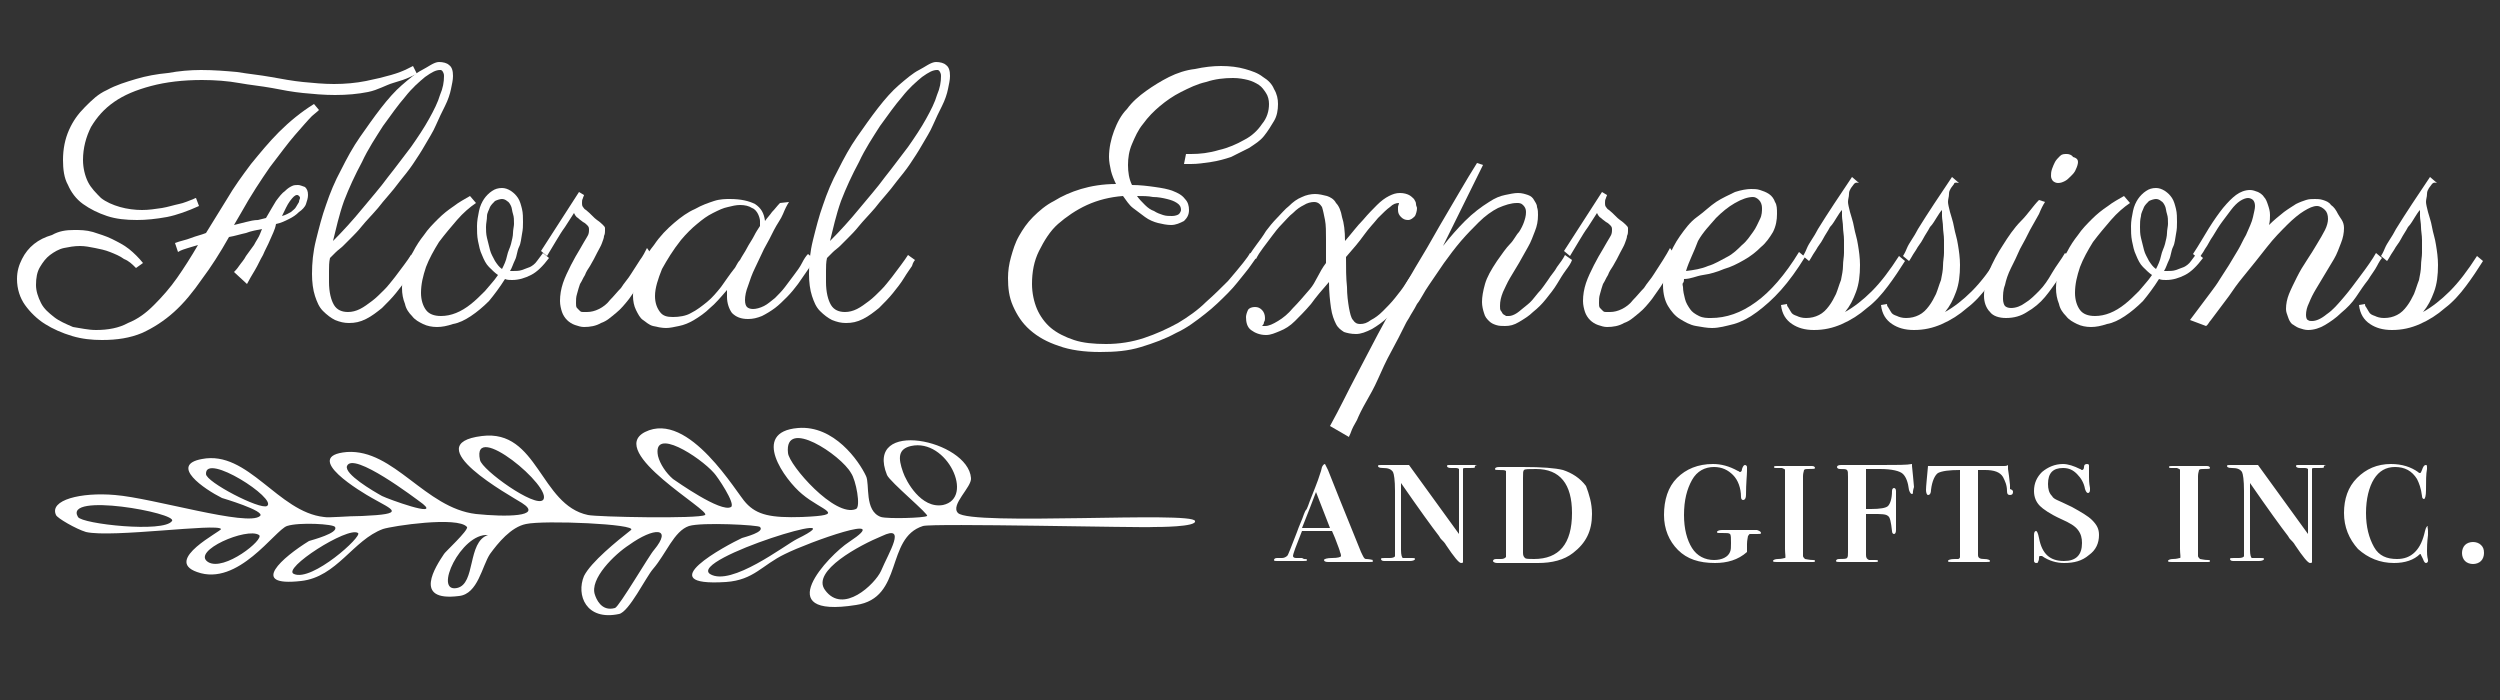
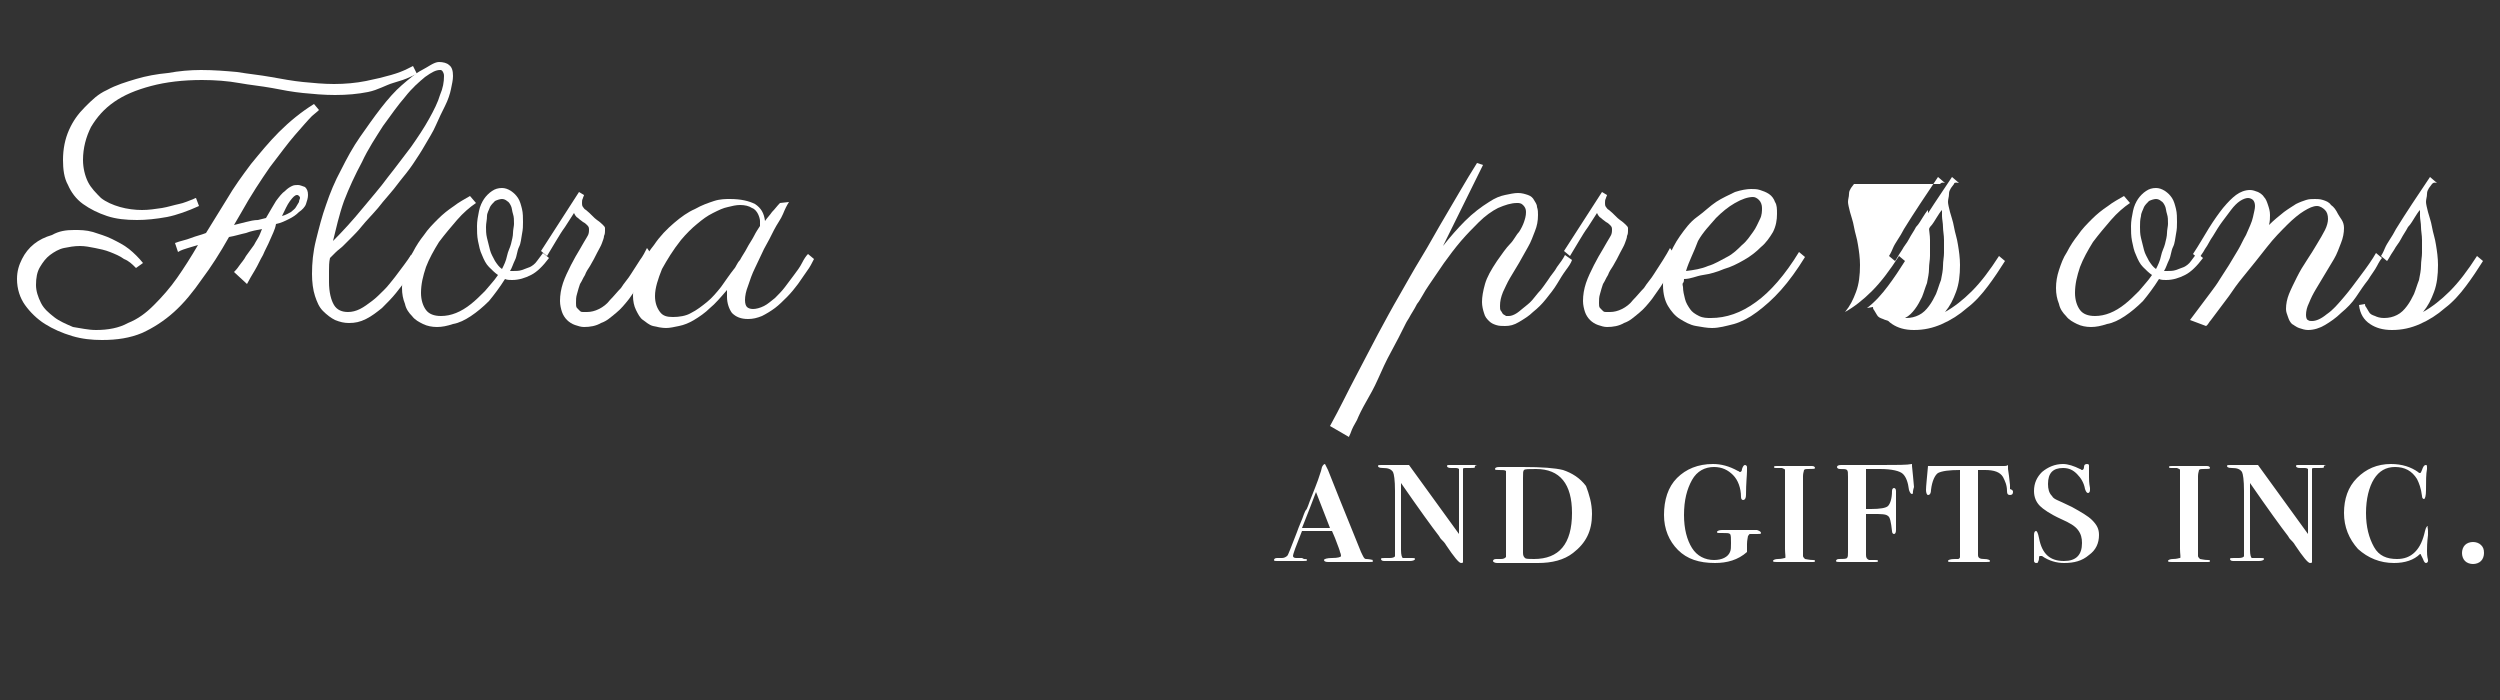
<svg xmlns="http://www.w3.org/2000/svg" id="Layer_1" viewBox="0 0 250 70">
  <rect x="0" y="0" width="250" height="70" fill="#333333" stroke="none" />
  <style>.st0,.st1{fill:#fff}.st1{fill-rule:evenodd;clip-rule:evenodd}</style>
  <switch>
    <g>
      <path class="st0" d="M137.3 56.1c0 .1-.1.1-.4.1h-4.1c-.3 0-.4-.1-.4-.2s.3-.2.8-.2c.6 0 .9-.1.9-.2 0 0 0-.2-.1-.4 0-.1-.2-.6-.5-1.4l-.3-.7h-3c-.6 1.5-.9 2.3-.9 2.5 0 .1.1.2.3.2h.6l.2.1c.2 0 .3 0 .3.1s-.1.1-.4.1H127.7c-.2 0-.3 0-.3-.1s.1-.2.3-.2h.5c.2 0 .4-.1.5-.2.1 0 .4-.9 1-2.4.2-.6.5-1.2.7-1.8.1-.2.1-.3.2-.4s.1-.2.2-.4c.2-.6.6-1.5 1-2.6l.3-.9.1-.4c.1-.2.2-.3.3-.3l.3.6c.4 1 1.5 3.8 3.3 8.2.2.4.3.7.5.7 0 0 .3 0 .7.1-.2 0 0 0 0 .1zm-4.3-3.3l-1.4-3.6c-.3.8-.8 2.1-1.4 3.6h2.8zM147.5 46.7c0 .1-.2.1-.5.1h-.5c-.1 0-.2 0-.2.1v9.3c0 .1-.1.1-.2.1-.2 0-.7-.6-1.5-1.8-.1-.2-.3-.4-.5-.6 0 0-.1-.1-.2-.3-.7-.9-2-2.7-3.8-5.3V55c0 .5.1.8.2.8h.9c.2 0 .3 0 .3.1s-.2.2-.5.2H138.4c-.2 0-.3-.1-.3-.2s.1-.1.4-.1h.5c.3 0 .5-.1.5-.2v-6.5c0-1.1-.1-1.7-.2-1.9-.2-.3-.5-.4-1-.4-.4 0-.5-.1-.5-.2s.1-.1.3-.1h2.8l5 6.9v-5.9-.6s-.1-.1-.3-.1h-.5c-.3 0-.4-.1-.4-.2s.1-.1.2-.1h2.8c-.3.1-.2.1-.2.2zM159.2 51.4c0 1.7-.6 2.9-1.9 3.9-.9.7-2.1 1-3.5 1h-2.7H149.7c-.2 0-.4-.1-.4-.2s.1-.2.3-.2h.5c.3 0 .4-.1.5-.2v-7.5-1.1c-.1-.1-.3-.1-.7-.1-.3 0-.4 0-.4-.1s.1-.2.4-.2h2.4c1.9 0 3.2.1 4 .3.9.3 1.7.8 2.3 1.6.3.8.6 1.7.6 2.8zm-2-.1c0-2.9-1.2-4.4-3.6-4.4-.7 0-1.1 0-1.2.1-.1.1-.1.3-.1.8v7.5c0 .3.1.4.2.5.1.1.4.1.9.1 2.5 0 3.8-1.5 3.8-4.6zM176.1 53.3c0 .1-.1.1-.4.1h-.7c-.1 0-.1.1-.2.2 0 .1-.1.4-.1.8v.8c-.9.8-2 1.1-3.2 1.1-1.6 0-2.8-.4-3.7-1.3-.9-.9-1.4-2.1-1.4-3.5 0-1.5.4-2.8 1.3-3.7.9-.9 2.1-1.4 3.6-1.4.8 0 1.6.2 2.5.7.1 0 .1.1.2.1s.2-.1.2-.3c.1-.3.2-.4.3-.4s.2.1.2.2v.4c0 .4-.1 1.2-.1 2.4 0 .3-.1.5-.3.5-.1 0-.2-.1-.2-.3 0-.9-.3-1.7-.8-2.2-.5-.5-1.1-.8-1.9-.8-.9 0-1.7.4-2.2 1.3s-.8 2-.8 3.5c0 1.4.3 2.5.8 3.3.5.8 1.3 1.2 2.2 1.2.8 0 1.4-.3 1.6-.8.1-.2.1-.5.1-.9 0-.5 0-.8-.1-.9-.1-.1-.3-.1-.8-.1H171.9c-.1 0-.2 0-.2-.1s.2-.2.5-.2h3.5c.3.1.4.2.4.3zM181.5 56.1c0 .1-.1.1-.2.1h-3.6c-.2 0-.4 0-.4-.1s.2-.2.5-.2c.4 0 .6-.1.7-.1s0-.4 0-.9V48v-1c0-.1-.1-.1-.3-.2H177.6c-.1 0-.2 0-.2-.1s.1-.1.3-.1h3.5c.2 0 .3.1.3.2s-.2.1-.7.1c-.2 0-.3 0-.4.1 0 .1-.1.3-.1.6v8c0 .1.1.2.2.3.1 0 .4.1.8.1.1 0 .2 0 .2.1zM191.3 49.1c0 .2 0 .3-.1.3s-.2-.1-.3-.4c-.1-.8-.3-1.3-.6-1.6-.3-.3-1.1-.5-2.3-.5h-1.4v4h.5c.9 0 1.5-.1 1.7-.3.2-.2.4-.7.4-1.5 0-.2.1-.3.2-.3s.2.1.2.3V53c0 .3-.1.4-.2.4s-.2-.1-.2-.3c-.1-.9-.2-1.4-.4-1.5-.2-.2-.7-.2-1.5-.2h-.7v4.1c0 .3.1.4.3.5h.6c.2 0 .3 0 .3.1s-.1.1-.3.1H184c-.2 0-.4 0-.4-.1s.1-.2.3-.2c.4 0 .7 0 .8-.1.1-.1.1-.3.1-.6v-7.5c0-.4 0-.6-.1-.7-.1-.1-.3-.1-.7-.1-.2 0-.3-.1-.3-.2s.1-.2.4-.2h4.1c1.5 0 2.5 0 3-.1v.2l.1 1 .1 1.1c-.1.3-.1.5-.1.4zM201.3 49.2c0 .2-.1.3-.3.3-.2 0-.3-.1-.3-.4 0-.6-.2-1-.4-1.4-.3-.5-.9-.7-1.8-.7h-.7v8.5c0 .3.2.4.6.4.4 0 .6.1.6.2s-.1.1-.4.1H197.3h-2.1c-.3 0-.4 0-.4-.1s.2-.2.7-.2h.3c.1 0 .2-.1.2-.2V47c-1.1 0-1.8.1-2.2.3-.3.2-.6.8-.7 1.7 0 .3-.1.5-.3.5-.1 0-.2-.2-.2-.5 0-.4.1-1.2.2-2.4H200.4c.1 0 .3 0 .4-.1v.4l.1.7.1.9v.4c.3.1.3.2.3.3zM209.9 53.5c0 .8-.3 1.5-1 2-.7.6-1.5.8-2.5.8-.7 0-1.5-.2-2.2-.7h-.2c-.1 0-.1.1-.1.2s0 .2-.1.4c0 .1-.1.1-.2.1s-.2-.1-.2-.2v-.6-1-.5-.5c0-.3.1-.4.2-.4s.2.2.3.7c.3 1.6 1.1 2.3 2.5 2.3 1.2 0 1.8-.6 1.8-1.8 0-.5-.1-.9-.4-1.3s-.8-.7-1.7-1.1c-1.1-.5-1.8-1-2.1-1.3-.4-.4-.6-.9-.6-1.5 0-.8.3-1.4.8-1.9.6-.5 1.3-.8 2.1-.8.5 0 1.1.2 1.7.5.1 0 .1.1.2.1s.2-.1.2-.3.1-.3.3-.3.2.1.2.2v1.1c0 .2 0 .6.1 1.1v.2c0 .2-.1.3-.2.3s-.2-.1-.3-.4c-.1-.6-.4-1.1-.8-1.5-.4-.4-.8-.6-1.4-.6-1 0-1.5.5-1.5 1.6 0 .5.1.9.4 1.2.1.2.3.3.5.4.2.1.7.3 1.5.7.9.5 1.6.9 2 1.3.5.5.7.9.7 1.5zM221 56.1c0 .1-.1.1-.2.1h-3.6c-.2 0-.4 0-.4-.1s.2-.2.5-.2c.4 0 .6-.1.7-.1s0-.4 0-.9V48v-1c0-.1-.1-.1-.3-.2H217.1c-.1 0-.2 0-.2-.1s.1-.1.3-.1h3.5c.2 0 .3.1.3.2s-.2.1-.7.1c-.2 0-.3 0-.4.1 0 .1-.1.3-.1.6v8c0 .1.1.2.2.3.1 0 .4.1.8.1.1 0 .2 0 .2.1zM232.4 46.7c0 .1-.2.1-.5.1h-.5c-.1 0-.2 0-.2.1v9.3c0 .1-.1.1-.2.1-.2 0-.7-.6-1.5-1.8-.1-.2-.3-.4-.5-.6 0 0-.1-.1-.2-.3-.7-.9-2-2.7-3.8-5.3V55c0 .5.1.8.2.8h.9c.2 0 .3 0 .3.1s-.2.2-.5.2H223.3c-.2 0-.3-.1-.3-.2s.1-.1.4-.1h.5c.3 0 .5-.1.5-.2v-6.5c0-1.1-.1-1.7-.2-1.9-.2-.3-.5-.4-1-.4-.4 0-.5-.1-.5-.2s.1-.1.3-.1h2.8l5 6.9v-5.9-.6s-.1-.1-.3-.1h-.5c-.3 0-.4-.1-.4-.2s.1-.1.2-.1h2.8c-.3.1-.2.1-.2.2zM242.8 53.1v.4c-.1.8-.1 1.3-.1 1.6 0 .2 0 .5.1.9v.1c0 .1-.1.2-.2.2s-.2-.1-.3-.4l-.2-.4s0-.1-.1-.1c-.6.6-1.5.9-2.6.9-1.4 0-2.6-.5-3.6-1.4-.9-1-1.4-2.2-1.4-3.6s.4-2.6 1.3-3.5c.9-.9 2-1.4 3.4-1.4 1.1 0 2 .3 2.7.8.1.1.1.1.2.1s.1-.1.2-.3c.1-.3.2-.5.4-.5.1 0 .1.1.1.2v.2c-.1.5-.1 1.2-.1 2.1 0 .6-.1.9-.2.9s-.2-.1-.2-.3c-.1-.8-.3-1.3-.5-1.7-.5-.8-1.2-1.2-2.2-1.2-.9 0-1.6.4-2.1 1.2-.5.8-.8 2-.8 3.4s.3 2.5.8 3.4 1.3 1.2 2.3 1.2c.7 0 1.3-.2 1.8-.7.5-.5.8-1.2 1-2.1.1-.4.2-.5.3-.5-.1.1 0 .2 0 .5zM248.4 55.3c0 .3-.1.6-.3.8s-.5.3-.8.3c-.3 0-.6-.1-.8-.3s-.3-.5-.3-.8c0-.3.1-.6.3-.8s.5-.3.8-.3c.3 0 .6.1.8.3s.3.4.3.8z" />
      <g>
        <path class="st0" d="M31.9 11s-.2.2-.7.6c-.4.4-1 1.1-1.7 1.9S28 15.4 27 16.7c-.9 1.3-1.9 2.8-2.9 4.6l-.7 1.2 1.2-.3c.4-.1.8-.2 1.2-.2l.8-.2c.4-.7.7-1.2 1-1.7.3-.4.6-.8.9-1 .3-.3.5-.4.7-.5.2-.1.4-.1.6-.1.2 0 .4.1.7.2.2.2.3.4.3.8 0 .3-.1.6-.2.9s-.4.6-.7.8c-.3.3-.6.5-1 .7-.4.2-.8.4-1.3.5-.1.6-.4 1.1-.6 1.6-.2.5-.5 1-.7 1.5-.3.5-.5 1-.8 1.5-.3.5-.6 1-.8 1.4l-1.3-1.2c.1-.1.3-.3.5-.6s.5-.6.7-1c.3-.4.5-.7.8-1.1.2-.4.5-.8.6-1.1l.2-.5c-.5.1-1.1.2-1.6.4-.5.1-1.1.3-1.7.4-.9 1.6-1.8 3-2.7 4.2-.9 1.3-1.8 2.4-2.8 3.3-1 .9-2.1 1.6-3.2 2.1-1.2.5-2.5.7-4 .7-1 0-2-.1-3-.4-1-.3-1.9-.7-2.7-1.2-.8-.5-1.5-1.2-2-1.9s-.8-1.6-.8-2.6c0-.8.2-1.4.5-2 .3-.6.7-1.1 1.2-1.5.5-.4 1.1-.7 1.8-.9.7-.4 1.4-.5 2.2-.5.6 0 1.2 0 1.9.2.6.2 1.3.4 1.9.7.6.3 1.2.6 1.7 1s1 .9 1.4 1.4l-.7.5c-.4-.4-.7-.7-1.2-.9-.4-.3-.9-.5-1.4-.7s-1-.3-1.5-.4c-.5-.1-1-.2-1.5-.2-.6 0-1.1.1-1.6.2s-1 .4-1.4.7c-.4.3-.7.7-1 1.2-.3.5-.4 1.1-.4 1.8 0 .6.2 1.2.5 1.8.3.6.8 1 1.3 1.4.5.4 1.2.7 1.9 1 .7.1 1.5.3 2.3.3 1.2 0 2.3-.2 3.2-.7 1-.4 1.8-1 2.6-1.8s1.6-1.7 2.3-2.7c.7-1 1.4-2.1 2.1-3.3-.3.1-.7.2-1 .3-.3.1-.7.2-1 .4l-.3-.9c.5-.2 1.1-.3 1.6-.5s1-.3 1.5-.5c.7-1.1 1.4-2.3 2.1-3.4.7-1.2 1.5-2.3 2.4-3.5.9-1.1 1.8-2.2 2.8-3.2 1-1 2.2-2 3.5-2.8l.5.6zm-12 9.6c-1.1.5-2.2.9-3.2 1.1-1.1.2-2.1.3-3 .3-1.1 0-2.1-.1-3-.4-.9-.3-1.7-.7-2.4-1.2s-1.2-1.2-1.5-1.9c-.4-.7-.5-1.6-.5-2.5 0-1.1.2-2.1.6-3 .4-.9.9-1.6 1.6-2.3S9.8 9.4 10.7 9c.9-.5 1.9-.8 2.9-1.1 1-.3 2.1-.5 3.2-.6 1.1-.2 2.2-.3 3.3-.3 1.3 0 2.5.1 3.6.2 1.2.2 2.3.3 3.4.5s2.2.4 3.2.5 2.1.2 3.1.2c1.1 0 2.2-.1 3.2-.3 1-.2 1.8-.4 2.5-.6.7-.2 1.2-.4 1.6-.6l.6-.3.4.8s-.3.1-.7.3-1 .4-1.7.6-1.5.7-2.5.9c-1 .2-2.1.3-3.3.3-1.1 0-2.2-.1-3.2-.2s-2.1-.3-3.1-.5c-1.1-.2-2.2-.3-3.3-.5S21.5 8 20.2 8c-1.9 0-3.6.2-5.1.6-1.5.4-2.7.9-3.7 1.6-1 .7-1.7 1.5-2.3 2.5-.5 1-.8 2.1-.8 3.3 0 .8.2 1.6.5 2.2.3.6.8 1.1 1.3 1.6.5.4 1.2.7 1.9.9.7.2 1.5.3 2.2.3.7 0 1.3-.1 2-.2.6-.1 1.2-.3 1.7-.4.5-.1.9-.3 1.2-.4.3-.1.4-.2.5-.2l.3.8zm9.8-1.1c-.2 0-.4.2-.7.6-.3.4-.5.9-.8 1.5.4-.1.7-.3.9-.4.2-.2.4-.3.5-.5.1-.2.2-.3.3-.5 0-.2.1-.3.1-.4 0-.1 0-.1-.1-.2s-.1-.1-.2-.1z" />
        <path class="st0" d="M43.9 6.2c.4 0 .8.1 1 .3.3.2.4.6.4 1.1 0 .4-.1.8-.2 1.3s-.3 1.1-.6 1.7c-.3.6-.6 1.2-.9 1.9-.3.7-.7 1.3-1.1 2s-.8 1.3-1.2 1.9c-.4.6-.9 1.2-1.3 1.7-.8 1.1-1.6 1.9-2.2 2.7-.6.7-1.2 1.3-1.6 1.8-.4.5-.8.9-1.1 1.2l-.8.8c-.2.2-.5.4-.7.6l-.6.6c-.1.4-.1.9-.1 1.3v1.1c0 1 .2 1.8.5 2.3.3.5.8.7 1.4.7.4 0 .8-.1 1.2-.3.4-.2.8-.5 1.2-.8.4-.3.8-.7 1.2-1.1.4-.4.7-.8 1.1-1.3l.9-1.2c.3-.4.5-.7.7-1l.7.5s-.2.2-.3.6c-.2.3-.5.7-.8 1.2-.3.5-.7 1-1.1 1.5-.4.5-.9 1-1.4 1.5-.5.4-1 .8-1.6 1.1-.6.3-1.1.4-1.7.4-.5 0-.9-.1-1.4-.3-.4-.2-.8-.5-1.2-.9s-.6-.9-.8-1.5c-.2-.6-.3-1.4-.3-2.2 0-1.1.1-2.2.4-3.4.3-1.2.6-2.4 1-3.5.4-1.2.9-2.4 1.5-3.5.6-1.2 1.2-2.3 1.9-3.3s1.4-2 2.1-2.9c.7-.9 1.4-1.7 2.1-2.3s1.4-1.2 2-1.5 1.2-.8 1.7-.8zM33.3 24.1c1-1 2-2.1 2.9-3.2.9-1.1 1.8-2.1 2.6-3.2.8-1 1.6-2.1 2.3-3 .7-1 1.3-1.9 1.8-2.8.5-.9.9-1.7 1.1-2.4.3-.7.4-1.3.4-1.9 0-.1 0-.2-.1-.4S44.1 7 44 7c-.4 0-.8.2-1.5.7-.6.5-1.3 1.1-2 2-.7.8-1.4 1.8-2.2 2.9-.7 1.1-1.5 2.3-2.1 3.6-.7 1.3-1.3 2.6-1.8 3.9-.5 1.4-.8 2.8-1.1 4z" />
        <path class="st0" d="M51 27.1H51.3c.3 0 .6 0 .9-.1.3-.1.5-.2.8-.3.2-.1.5-.3.7-.6s.4-.5.6-.8l.6.5c-.6.8-1.2 1.4-1.8 1.7-.6.3-1.2.5-1.9.5-.2 0-.5 0-.7-.1-.5.8-1.1 1.6-1.6 2.2-.6.6-1.2 1.1-1.8 1.5-.6.4-1.2.7-1.8.8-.6.2-1.1.3-1.6.3s-1-.1-1.4-.3c-.4-.2-.8-.4-1.1-.8-.3-.3-.6-.7-.7-1.2-.2-.5-.3-1-.3-1.6 0-.6.1-1.2.3-1.8.2-.6.4-1.2.8-1.8.3-.6.7-1.2 1.1-1.7.4-.6.9-1.1 1.4-1.6.5-.5 1-.9 1.6-1.3.5-.4 1.1-.7 1.6-1l.6.7c-.6.4-1.3 1-1.9 1.7-.6.7-1.2 1.4-1.8 2.2-.5.8-1 1.7-1.3 2.5-.3.9-.5 1.7-.5 2.6 0 .7.2 1.3.5 1.7.3.4.8.6 1.5.6.5 0 1-.1 1.5-.3s1-.5 1.5-.9.9-.8 1.4-1.3c.4-.5.9-1 1.3-1.6-.3-.2-.6-.5-.9-.8-.3-.3-.5-.7-.7-1.2-.2-.4-.3-.9-.4-1.4s-.1-1-.1-1.5.1-1 .2-1.5.3-.9.5-1.2c.2-.3.5-.6.8-.8.3-.2.6-.3 1-.3.3 0 .6.1.9.3.3.2.5.4.7.7.2.3.3.7.4 1.1s.1.9.1 1.3 0 .7-.1 1.2-.1.9-.3 1.3-.2.9-.4 1.3-.3.8-.5 1.1zm-2.4-4.4c0 .3 0 .7.1 1.1L49 25c.1.4.3.7.5 1.1.2.3.4.6.7.8.2-.4.4-.8.5-1.3s.3-.8.4-1.2c.1-.4.2-.8.2-1.1 0-.3.1-.7.1-.9 0-.4 0-.7-.1-1s-.1-.6-.2-.8c-.1-.2-.2-.4-.4-.5-.1-.1-.3-.2-.5-.2s-.5.1-.7.2c-.2.2-.4.4-.5.6-.1.3-.3.6-.3.9 0 .4-.1.7-.1 1.1z" />
        <path class="st0" d="M65.4 25.8c-.2.3-.4.6-.6 1.1-.2.4-.5.9-.8 1.4-.3.5-.7 1-1.1 1.6-.4.5-.8 1-1.3 1.4-.5.4-.9.8-1.5 1-.5.3-1.1.4-1.7.4-.3 0-.6-.1-.9-.2-.3-.1-.6-.3-.8-.5s-.4-.5-.5-.8c-.1-.3-.2-.7-.2-1.1 0-.6.1-1.2.3-1.8.2-.6.5-1.2.8-1.8.3-.6.6-1.1.9-1.6.3-.5.5-.9.7-1.2s.2-.5.2-.8c0-.2-.1-.3-.2-.4s-.2-.2-.4-.3c-.1-.1-.3-.2-.5-.4-.2-.1-.3-.3-.4-.5-.3.5-.6.9-.9 1.4-.3.4-.6.9-.9 1.4l-.9 1.5-.6-.5 3.8-5.9.5.3c0 .1-.1.2-.1.3-.1.2-.1.3-.1.5 0 .1 0 .3.1.4s.1.2.3.3c.5.4.8.8 1.1 1 .3.2.5.4.6.5.1.1.2.2.2.3v.3c0 .1 0 .3-.1.5 0 .2-.1.4-.2.7-.1.3-.3.6-.5 1s-.4.8-.7 1.3c-.2.3-.4.6-.5.9-.2.3-.3.6-.5.9-.1.3-.2.6-.3 1-.1.3-.1.6-.1.9 0 .2 0 .4.1.5l.3.3c.1.1.2.1.3.1h.4c.4 0 .8-.1 1.2-.3.4-.2.8-.5 1.1-.9.4-.4.7-.8 1.1-1.2.3-.5.7-.9 1-1.4.3-.5.6-.9.9-1.4.3-.4.5-.8.7-1.2l.7 1z" />
        <path class="st0" d="M78.9 20.2c-.2.3-.4.7-.6 1.2s-.6 1-.9 1.6c-.3.6-.6 1.2-1 1.9-.3.6-.6 1.3-.9 1.9-.3.6-.5 1.2-.7 1.8-.2.5-.3 1-.3 1.4s.1.6.2.7c.1.1.3.2.6.2s.7-.1 1.1-.3c.4-.2.7-.5 1.1-.8.3-.3.7-.7 1-1.1l.9-1.2c.3-.4.6-.8.8-1.2.2-.4.4-.7.6-.9l.6.5c-.2.4-.4.8-.7 1.2-.3.4-.6.9-.9 1.3-.3.4-.7.9-1.1 1.3s-.8.8-1.2 1.1c-.4.3-.9.6-1.3.8-.5.2-.9.3-1.4.3-.7 0-1.2-.2-1.6-.6-.3-.4-.5-1-.5-1.6v-.3-.4c-.6.7-1.2 1.4-1.7 1.8-.5.5-1.1.9-1.6 1.2-.5.3-1 .5-1.5.6-.5.1-.9.2-1.3.2s-.9-.1-1.3-.2-.7-.4-1-.6-.5-.6-.7-1c-.2-.4-.3-.9-.3-1.4 0-.7.2-1.4.5-2.3.3-.9.8-1.8 1.6-2.8.6-.9 1.3-1.6 2-2.2.7-.6 1.4-1.1 2.1-1.4.7-.4 1.3-.6 1.9-.8.6-.2 1.2-.2 1.6-.2 1.1 0 1.9.2 2.5.5.6.4.9.9 1 1.7.2-.3.5-.6.7-.9.3-.3.5-.6.8-.9l.9-.1zm-5.5 6.7c.2-.2.3-.6.6-.9.2-.4.5-.8.7-1.2.2-.4.5-.8.7-1.2.2-.4.4-.7.6-1v-.5c0-.2-.1-.5-.2-.7-.1-.2-.3-.5-.6-.6-.3-.2-.7-.3-1.2-.3-.4 0-.8.1-1.2.2-.5.1-.9.3-1.5.6s-1 .6-1.6 1.1c-.5.4-1.1 1-1.6 1.6-.8 1-1.4 2-1.9 2.9-.4 1-.7 1.9-.7 2.7 0 .7.2 1.2.5 1.6.3.4.7.5 1.3.5.6 0 1.3-.1 1.8-.4.6-.3 1.1-.7 1.6-1.1s1-1 1.4-1.5c.5-.7.9-1.3 1.3-1.8z" />
-         <path class="st0" d="M93.6 6.2c.4 0 .8.1 1 .3.3.2.4.6.4 1.1 0 .4-.1.8-.2 1.3s-.3 1.1-.6 1.7c-.3.6-.6 1.2-.9 1.9-.3.7-.7 1.3-1.1 2s-.8 1.3-1.2 1.9c-.4.6-.9 1.2-1.3 1.7-.8 1.1-1.6 1.9-2.2 2.7-.6.7-1.2 1.3-1.6 1.8-.4.5-.8.9-1.1 1.2l-.8.8c-.2.2-.5.4-.7.6l-.6.6c-.1.4-.1.9-.1 1.3v1.1c0 1 .2 1.8.5 2.3.3.5.8.7 1.4.7.4 0 .8-.1 1.2-.3.4-.2.8-.5 1.2-.8.4-.3.8-.7 1.2-1.1.4-.4.7-.8 1.1-1.3l.9-1.2c.3-.4.5-.7.7-1l.7.5s-.2.2-.3.6c-.2.3-.5.7-.8 1.2-.3.5-.7 1-1.1 1.5-.4.5-.9 1-1.4 1.5-.5.4-1 .8-1.6 1.1-.6.3-1.1.4-1.7.4-.5 0-.9-.1-1.4-.3-.4-.2-.8-.5-1.2-.9s-.6-.9-.8-1.5c-.2-.6-.3-1.4-.3-2.2 0-1.1.1-2.2.4-3.4.3-1.2.6-2.4 1-3.5.4-1.2.9-2.4 1.5-3.5.6-1.2 1.2-2.3 1.9-3.3s1.4-2 2.1-2.9c.7-.9 1.4-1.7 2.1-2.3s1.4-1.2 2-1.5 1.2-.8 1.7-.8zM83 24.1c1-1 2-2.1 2.9-3.2.9-1.1 1.8-2.1 2.6-3.2.8-1 1.6-2.1 2.3-3 .7-1 1.3-1.9 1.8-2.8.5-.9.9-1.7 1.1-2.4.3-.7.4-1.3.4-1.9 0-.1 0-.2-.1-.4s-.2-.2-.3-.2c-.4 0-.8.2-1.5.7-.6.5-1.3 1.1-2 2-.7.8-1.4 1.8-2.2 2.9-.7 1.1-1.5 2.3-2.1 3.6-.7 1.3-1.3 2.6-1.8 3.9-.5 1.4-.8 2.8-1.1 4zM118.6 15.4h.5c.9 0 1.8-.1 2.8-.4.9-.2 1.8-.6 2.5-1 .8-.4 1.4-1 1.8-1.6.5-.6.7-1.3.7-2 0-.4-.1-.8-.3-1.1-.2-.3-.4-.6-.7-.8s-.7-.4-1.1-.5c-.4-.1-.9-.2-1.5-.2-.9 0-1.8.1-2.7.4-.9.2-1.7.6-2.5 1s-1.5.9-2.1 1.4c-.6.5-1.2 1.1-1.7 1.8-.5.6-.8 1.3-1.1 2-.3.7-.4 1.4-.4 2.1s.1 1.4.4 2c.8 0 1.6.1 2.3.2.7.1 1.3.2 1.8.4s.9.4 1.2.8c.3.3.4.7.4 1.1 0 .5-.2.8-.5 1.1-.4.2-.8.4-1.3.4-.4 0-.9-.1-1.3-.2s-.9-.3-1.3-.6l-1.2-.9c-.4-.3-.7-.8-1-1.2-1.3.1-2.5.4-3.6.9s-2.1 1.2-2.9 1.9-1.4 1.7-1.9 2.7c-.5 1-.7 2.1-.7 3.3 0 .9.2 1.8.5 2.5s.8 1.4 1.4 1.9c.6.5 1.4.9 2.3 1.2.9.3 2 .4 3.2.4 1.3 0 2.6-.2 3.8-.6s2.3-.9 3.4-1.5c1-.6 2-1.3 2.8-2.1.8-.7 1.6-1.5 2.2-2.1.6-.7 1.1-1.3 1.5-1.8.4-.5.6-.8.7-1l.6.5c-.3.4-.6.9-1.1 1.5-.5.6-1 1.3-1.7 2s-1.4 1.4-2.3 2.1-1.8 1.4-2.9 1.9c-1.1.6-2.2 1-3.5 1.4-1.3.4-2.6.5-4.1.5-1.6 0-3-.2-4.1-.6-1.2-.4-2.1-.9-2.9-1.6-.8-.7-1.3-1.5-1.7-2.4-.4-.9-.5-1.8-.5-2.8 0-.7.1-1.4.3-2.1.2-.7.4-1.4.8-2.1.4-.7.8-1.3 1.4-1.9.6-.6 1.3-1.2 2.1-1.6.8-.5 1.7-.9 2.7-1.2s2.2-.5 3.5-.5c-.2-.4-.4-.9-.5-1.3-.1-.5-.2-.9-.2-1.4 0-.9.2-1.8.5-2.6s.7-1.6 1.3-2.2c.5-.7 1.2-1.3 1.9-1.8s1.5-1 2.3-1.4c.8-.4 1.7-.7 2.6-.8.9-.2 1.8-.3 2.6-.3.9 0 1.7.1 2.4.3s1.3.4 1.8.8c.5.3.9.7 1.1 1.2.3.5.4 1 .4 1.5 0 .6-.1 1.2-.4 1.7-.3.5-.6 1-1 1.5s-.9.8-1.5 1.2l-1.8.9c-.6.2-1.3.4-2 .5-.7.1-1.3.2-2 .2h-.7l.2-1zm-.5 5.6c0-.3-.1-.5-.4-.7-.3-.2-.6-.3-1-.4-.4-.1-.9-.2-1.4-.2-.5-.1-1-.1-1.6-.1.2.3.5.6.8.9.3.3.6.5.9.6.3.2.6.3.9.4.3.1.6.1.9.1.3 0 .6-.1.7-.2.1-.1.2-.3.2-.4z" />
-         <path class="st0" d="M132.6 26.3v-2.4c0-.7 0-1.4-.1-1.9s-.2-1-.3-1.3c-.2-.3-.4-.5-.8-.5-.3 0-.7.1-1 .3-.4.2-.7.4-1.1.8-.4.3-.7.7-1.1 1.1-.4.4-.7.8-1 1.2l-.9 1.2c-.3.4-.5.7-.7 1.1l-.6-.5c.2-.3.4-.6.7-1 .3-.4.6-.8.9-1.3.3-.4.7-.9 1.1-1.3s.8-.9 1.2-1.2c.4-.4.8-.7 1.3-.9.4-.2.9-.3 1.3-.3s.8.1 1.2.2c.3.1.7.3.9.7.3.3.5.8.6 1.4.2.6.3 1.4.3 2.4.7-.8 1.2-1.5 1.8-2.1.5-.6 1-1.1 1.4-1.5.4-.4.8-.7 1.2-.9.4-.2.7-.3 1.1-.3.4 0 .7.1.9.2.2.1.4.3.5.4.1.2.2.3.2.5s.1.3.1.4c0 .3-.1.6-.2.8-.2.2-.4.4-.7.4-.3 0-.5-.1-.7-.3-.2-.2-.3-.4-.3-.7v-.3c0-.1.1-.3.1-.4-.3 0-.6.1-.9.4-.3.2-.7.6-1.2 1.1-.4.5-.9 1-1.4 1.7-.5.7-1.1 1.4-1.8 2.2 0 1.1 0 2.1.1 3 0 .8.1 1.5.2 2.1.1.5.2 1 .4 1.2.2.3.4.4.7.4.4 0 .7-.1 1.1-.4.4-.2.8-.5 1.2-.9.4-.4.8-.8 1.2-1.3.4-.5.8-1 1.1-1.5s.7-1 1-1.4c.3-.5.6-.9.8-1.2l.6.5c-.1.1-.2.4-.5.8-.2.4-.6.9-.9 1.4-.4.5-.8 1.1-1.3 1.7-.5.6-1 1.1-1.5 1.6s-1.1.9-1.6 1.2c-.6.3-1.1.5-1.6.5s-.9-.1-1.2-.2c-.3-.2-.6-.4-.8-.8s-.4-.9-.5-1.6c-.1-.7-.2-1.6-.2-2.6-.7.8-1.3 1.5-1.8 2.2-.6.7-1.1 1.2-1.6 1.7s-1 .8-1.5 1c-.5.2-.9.4-1.4.4-.6 0-1.1-.2-1.5-.5s-.5-.8-.5-1.3c0-.2.1-.5.2-.7s.4-.3.7-.3c.3 0 .5.1.7.3s.3.5.3.8c0 .1 0 .3-.1.4 0 .2-.1.3-.2.4H126.5c.4 0 .8-.2 1.3-.5s1-.7 1.5-1.3c.5-.5 1.1-1.2 1.7-1.9s.9-1.7 1.6-2.6z" />
        <path class="st0" d="M148.3 16.5l-4 8.1c.7-.9 1.5-1.8 2.2-2.5.8-.8 1.6-1.4 2.4-1.9.6-.4 1.1-.6 1.6-.7.5-.1.9-.2 1.3-.2s.7.1 1 .2c.3.1.5.3.6.5s.3.4.3.7c.1.3.1.5.1.8 0 .6-.1 1.1-.3 1.6-.2.5-.4 1.1-.7 1.6s-.6 1.1-.9 1.6l-.9 1.5c-.3.5-.5 1-.7 1.4-.2.5-.3.9-.3 1.4 0 .2 0 .4.1.5s.1.2.2.3c.1.1.2.1.3.2h.3c.2 0 .5-.1.8-.3.3-.2.6-.5 1-.8s.7-.7 1.1-1.2c.4-.4.7-.9 1-1.3.3-.5.7-.9.9-1.3.3-.4.6-.8.8-1.2l.7.5c-.1.3-.3.6-.6 1s-.6.9-.9 1.4c-.3.5-.7 1-1.1 1.5-.4.5-.8.9-1.3 1.3-.4.4-.9.7-1.4 1s-.9.4-1.4.4c-.3 0-.6 0-.9-.1-.3-.1-.5-.2-.7-.4-.2-.2-.4-.4-.5-.8-.1-.3-.2-.7-.2-1.1 0-.5.1-1.1.3-1.8.2-.7.6-1.4 1.2-2.3.5-.7.9-1.3 1.3-1.7s.6-.9.9-1.2c.2-.3.4-.7.5-1 .1-.3.2-.6.2-1 0-.3-.1-.5-.3-.7-.2-.2-.4-.2-.6-.2-.6 0-1.2.2-1.9.5-.6.3-1.3.8-1.9 1.4-.6.6-1.2 1.2-1.8 1.9-.6.7-1.2 1.5-1.7 2.2-.5.7-1 1.5-1.5 2.2s-.8 1.4-1.2 1.9c-.3.6-.6 1-.8 1.4-.2.3-.3.5-.3.5-.5 1-1 2-1.5 2.9-.5.9-.9 1.8-1.3 2.7s-.8 1.6-1.2 2.3c-.4.7-.7 1.3-.9 1.8-.3.5-.5.9-.6 1.2-.1.3-.2.4-.2.5l-1.9-1.1c1-1.8 1.8-3.5 2.6-5s1.5-2.9 2.2-4.2c.7-1.3 1.4-2.6 2.1-3.8.7-1.2 1.4-2.5 2.2-3.8.8-1.3 1.6-2.8 2.5-4.3.9-1.5 1.9-3.3 3.1-5.2l.6.2z" />
        <path class="st0" d="M167.7 25.8c-.2.3-.4.6-.6 1.1-.2.4-.5.9-.8 1.4-.3.5-.7 1-1.1 1.6-.4.5-.8 1-1.3 1.4-.5.4-.9.8-1.5 1-.5.3-1.1.4-1.7.4-.3 0-.6-.1-.9-.2-.3-.1-.6-.3-.8-.5s-.4-.5-.5-.8c-.1-.3-.2-.7-.2-1.1 0-.6.1-1.2.3-1.8.2-.6.5-1.2.8-1.8.3-.6.6-1.1.9-1.6.3-.5.5-.9.7-1.2s.2-.5.2-.8c0-.2-.1-.3-.2-.4s-.2-.2-.4-.3c-.1-.1-.3-.2-.5-.4-.2-.1-.3-.3-.4-.5-.3.5-.6.9-.9 1.4-.3.4-.6.9-.9 1.4l-.9 1.5-.6-.5 3.8-5.9.5.3c0 .1-.1.2-.1.3-.1.2-.1.3-.1.5 0 .1 0 .3.1.4s.1.2.3.3c.5.4.8.8 1.1 1 .3.2.5.4.6.5.1.1.2.2.2.3v.3c0 .1 0 .3-.1.5 0 .2-.1.4-.2.7-.1.3-.3.6-.5 1s-.4.8-.7 1.3c-.2.3-.4.6-.5.9-.2.3-.3.6-.5.9-.1.3-.2.6-.3 1-.1.3-.1.6-.1.9 0 .2 0 .4.1.5l.3.3c.1.1.2.1.3.1h.4c.4 0 .8-.1 1.2-.3.4-.2.8-.5 1.1-.9.4-.4.7-.8 1.1-1.2.3-.5.7-.9 1-1.4.3-.5.6-.9.9-1.4s.5-.8.7-1.2l.7 1z" />
        <path class="st0" d="M168.4 27.9c0 .1 0 .3-.1.4s0 .3 0 .4c0 .4.1.8.2 1.2.1.4.3.7.5 1 .2.3.5.5.9.7.4.2.8.2 1.2.2 1.5 0 3-.5 4.5-1.6 1.4-1 2.9-2.7 4.3-5l.6.5c-.8 1.3-1.6 2.4-2.4 3.3-.8.9-1.6 1.6-2.4 2.2-.8.6-1.6 1-2.3 1.2-.8.2-1.5.4-2.2.4-.5 0-1-.1-1.6-.2-.6-.1-1.1-.4-1.6-.7-.5-.3-.9-.8-1.2-1.3s-.5-1.2-.5-2.1c0-.9.2-1.7.5-2.6.3-.8.7-1.6 1.2-2.3s1-1.4 1.7-1.9 1.3-1.1 1.9-1.5 1.3-.7 1.9-1c.6-.2 1.2-.3 1.6-.3.3 0 .6 0 .9.1.3.1.6.2.9.4.3.2.5.5.6.8.2.3.2.7.2 1.2 0 .6-.1 1.2-.4 1.8-.3.5-.7 1.1-1.2 1.5-.5.5-1 .9-1.7 1.3s-1.3.7-2 .9c-.7.3-1.4.5-2.1.6s-1.2.4-1.9.4zm.2-.8c.8-.1 1.5-.2 2.2-.5.7-.2 1.3-.6 1.9-.9s1.1-.8 1.5-1.2c.5-.4.8-.9 1.1-1.3.3-.4.5-.9.7-1.3.2-.4.2-.8.2-1.1 0-.3-.1-.6-.3-.8-.2-.2-.4-.3-.6-.3-.5 0-1.1.2-1.8.6s-1.3.9-1.9 1.5c-.6.7-1.3 1.4-1.8 2.3-.4 1.1-.9 2-1.2 3z" />
-         <path class="st0" d="M185.4 18.4c-.1.1-.2.3-.3.4-.1.2-.2.3-.2.6s-.1.5-.1.8c0 .2.1.6.2 1s.3.9.4 1.5.3 1.1.4 1.8c.1.6.2 1.3.2 2 0 1-.1 1.9-.4 2.7-.3.8-.6 1.4-1.1 2 .9-.5 1.8-1.2 2.7-2.1.9-.9 1.8-2.1 2.7-3.5l.6.5c-.5.8-1.1 1.7-1.7 2.5s-1.3 1.6-2.1 2.2c-.8.7-1.6 1.2-2.5 1.6-.9.4-1.8.6-2.8.6-.9 0-1.6-.2-2.2-.6-.6-.4-1-1-1.1-1.9l.6-.1c0 .1 0 .2.1.3.1.2.2.3.3.5s.3.3.6.4c.2.1.5.2.9.2.5 0 .9-.1 1.3-.3s.7-.5 1-.9.5-.8.7-1.2c.2-.5.3-.9.5-1.4.1-.5.2-1 .2-1.4 0-.5.1-.9.1-1.3V24c0-.5-.1-.9-.1-1.3s-.1-.8-.1-1.1V21c-.2.2-.3.4-.5.7-.2.3-.4.7-.7 1-.2.4-.5.8-.7 1.2-.2.4-.5.7-.7 1.1-.2.3-.4.6-.5.8-.1.2-.2.3-.2.3l-.6-.5s.2-.3.4-.8.7-1.1 1.1-1.9c.5-.8 1-1.6 1.6-2.5l1.8-2.7.7.6c-.3-.1-.4 0-.5.1z" />
+         <path class="st0" d="M185.4 18.4c-.1.1-.2.3-.3.4-.1.2-.2.3-.2.6s-.1.5-.1.8c0 .2.1.6.2 1s.3.9.4 1.5.3 1.1.4 1.8c.1.6.2 1.3.2 2 0 1-.1 1.9-.4 2.7-.3.8-.6 1.4-1.1 2 .9-.5 1.8-1.2 2.7-2.1.9-.9 1.8-2.1 2.7-3.5l.6.5c-.5.8-1.1 1.7-1.7 2.5s-1.3 1.6-2.1 2.2l.6-.1c0 .1 0 .2.1.3.1.2.2.3.3.5s.3.3.6.4c.2.1.5.2.9.2.5 0 .9-.1 1.3-.3s.7-.5 1-.9.5-.8.7-1.2c.2-.5.3-.9.5-1.4.1-.5.2-1 .2-1.4 0-.5.1-.9.1-1.3V24c0-.5-.1-.9-.1-1.3s-.1-.8-.1-1.1V21c-.2.2-.3.4-.5.7-.2.3-.4.7-.7 1-.2.4-.5.8-.7 1.2-.2.4-.5.7-.7 1.1-.2.3-.4.6-.5.8-.1.2-.2.3-.2.3l-.6-.5s.2-.3.4-.8.7-1.1 1.1-1.9c.5-.8 1-1.6 1.6-2.5l1.8-2.7.7.6c-.3-.1-.4 0-.5.1z" />
        <path class="st0" d="M195.4 18.4c-.1.1-.2.3-.3.4-.1.2-.2.3-.2.6s-.1.5-.1.8c0 .2.1.6.2 1s.3.9.4 1.5.3 1.1.4 1.8c.1.6.2 1.3.2 2 0 1-.1 1.9-.4 2.7-.3.8-.6 1.4-1.1 2 .9-.5 1.8-1.2 2.7-2.1.9-.9 1.8-2.1 2.7-3.5l.6.5c-.5.8-1.1 1.7-1.7 2.5s-1.3 1.6-2.1 2.2c-.8.7-1.6 1.2-2.5 1.6-.9.4-1.8.6-2.8.6-.9 0-1.6-.2-2.2-.6-.6-.4-1-1-1.1-1.9l.6-.1c0 .1 0 .2.1.3.1.2.2.3.3.5s.3.3.6.4c.2.1.5.2.9.2.5 0 .9-.1 1.3-.3s.7-.5 1-.9.5-.8.7-1.2c.2-.5.3-.9.5-1.4.1-.5.2-1 .2-1.4 0-.5.1-.9.1-1.3V24c0-.5-.1-.9-.1-1.3s-.1-.8-.1-1.1V21c-.2.2-.3.4-.5.7-.2.3-.4.7-.7 1-.2.4-.5.8-.7 1.2-.2.4-.5.7-.7 1.1-.2.3-.4.6-.5.8-.1.2-.2.3-.2.3l-.6-.5s.2-.3.4-.8.7-1.1 1.1-1.9c.5-.8 1-1.6 1.6-2.5l1.8-2.7.7.6c-.4-.1-.5 0-.5.1z" />
-         <path class="st0" d="M204.5 20.2c-.2.3-.4.7-.6 1.2-.3.5-.6 1.1-.9 1.6-.3.6-.6 1.2-1 1.9-.3.7-.6 1.3-.9 1.9-.3.6-.5 1.2-.6 1.7-.2.5-.2 1-.2 1.4 0 .3.1.6.2.7s.3.2.6.2c.5 0 1-.2 1.4-.5.5-.3.9-.7 1.4-1.2s.9-1.1 1.3-1.8.9-1.3 1.3-2l.6.5c-.3.6-.7 1.3-1.2 2s-.9 1.3-1.4 1.9c-.5.6-1.1 1.1-1.8 1.5-.6.4-1.3.6-2.1.6-.7 0-1.3-.2-1.6-.6-.4-.4-.6-1-.6-1.6 0-.8.2-1.6.5-2.5.4-.9.8-1.7 1.4-2.6.5-.8 1.1-1.7 1.8-2.4s1.2-1.5 1.8-2.1l.6.2zm3.3-4c0 .2-.1.5-.2.7-.1.3-.3.5-.5.7-.2.2-.4.4-.6.5s-.4.2-.7.2c-.2 0-.4-.1-.5-.2-.1-.1-.2-.3-.2-.5s0-.4.1-.7c.1-.3.2-.5.3-.7s.3-.4.5-.6.4-.2.7-.2c.2 0 .5.1.6.3.4.1.5.3.5.5z" />
        <path class="st0" d="M216.4 27.1H216.7c.3 0 .6 0 .9-.1.3-.1.5-.2.8-.3.2-.1.5-.3.7-.6s.4-.5.6-.8l.6.5c-.6.8-1.2 1.4-1.8 1.7-.6.3-1.2.5-1.9.5-.2 0-.5 0-.7-.1-.5.8-1.1 1.6-1.6 2.2-.6.6-1.2 1.1-1.8 1.5-.6.4-1.2.7-1.8.8-.6.2-1.1.3-1.6.3s-1-.1-1.4-.3c-.4-.2-.8-.4-1.1-.8-.3-.3-.6-.7-.7-1.2-.2-.5-.3-1-.3-1.6 0-.6.1-1.2.3-1.8.2-.6.4-1.2.8-1.8.3-.6.7-1.2 1.1-1.7.4-.6.9-1.1 1.4-1.6.5-.5 1-.9 1.6-1.3.5-.4 1.1-.7 1.6-1l.6.7c-.6.4-1.3 1-1.9 1.7-.6.7-1.2 1.4-1.8 2.2-.5.8-1 1.7-1.3 2.5-.3.9-.5 1.7-.5 2.6 0 .7.2 1.3.5 1.7.3.4.8.6 1.5.6.5 0 1-.1 1.5-.3s1-.5 1.5-.9.9-.8 1.4-1.3c.4-.5.9-1 1.3-1.6-.3-.2-.6-.5-.9-.8-.3-.3-.5-.7-.7-1.2-.2-.4-.3-.9-.4-1.4s-.1-1-.1-1.5.1-1 .2-1.5.3-.9.5-1.2c.2-.3.5-.6.8-.8.3-.2.6-.3 1-.3.3 0 .6.1.9.3.3.2.5.4.7.7.2.3.3.7.4 1.1s.1.9.1 1.3 0 .7-.1 1.2-.1.9-.3 1.3-.2.9-.4 1.3-.3.8-.5 1.1zm-2.4-4.4c0 .3 0 .7.1 1.1l.3 1.2c.1.4.3.7.5 1.1.2.3.4.6.7.8.2-.4.4-.8.5-1.3s.3-.8.4-1.2c.1-.4.2-.8.2-1.1 0-.3.1-.7.1-.9 0-.4 0-.7-.1-1s-.1-.6-.2-.8c-.1-.2-.2-.4-.4-.5-.1-.1-.3-.2-.5-.2s-.5.1-.7.2c-.2.2-.4.4-.5.6-.1.3-.3.6-.3.9-.1.4-.1.7-.1 1.1z" />
        <path class="st0" d="M234.4 22.8c0 .5-.1 1-.3 1.5-.2.5-.4 1.1-.7 1.6l-.9 1.5-.9 1.5c-.3.5-.5.9-.7 1.4-.2.4-.3.8-.3 1.2 0 .3.1.5.2.5.1.1.2.1.4.1.4 0 .9-.2 1.5-.7.6-.4 1.1-1 1.7-1.7.6-.7 1.1-1.4 1.7-2.2s1.1-1.5 1.5-2.2l.6.5c-.1.1-.3.4-.5.8s-.6.9-.9 1.4c-.4.5-.8 1.1-1.2 1.7s-.9 1.1-1.5 1.6c-.5.5-1.1.9-1.6 1.2-.5.3-1.1.5-1.7.5-.3 0-.6-.1-.9-.2-.3-.1-.5-.3-.7-.4-.2-.2-.3-.4-.4-.7-.1-.3-.2-.5-.2-.8 0-.5.1-1 .3-1.5.2-.5.5-1.1.8-1.7.3-.6.6-1.1 1-1.7.4-.6.7-1.1 1-1.6.3-.5.6-1 .8-1.4.2-.4.3-.8.3-1.1 0-.4-.1-.7-.3-.9-.2-.2-.5-.4-.8-.4-.4 0-.8.2-1.3.5s-1.1.8-1.7 1.4c-.6.6-1.3 1.3-2 2.2-.7.9-1.5 1.9-2.4 3-.5.6-1 1.3-1.4 1.9-.2.3-.4.5-.6.8-.2.3-.4.5-.6.8-.2.3-.4.5-.6.8-.2.2-.3.5-.5.6L219 32l2.1-2.8c.3-.4.6-.8.9-1.3.3-.5.6-.9.9-1.4l.9-1.5c.3-.5.5-1 .8-1.5.3-.7.6-1.3.7-1.8.1-.5.2-.8.2-1.1 0-.3-.1-.5-.2-.6-.1-.1-.3-.2-.5-.2s-.5.1-.8.3c-.3.2-.6.5-.9.9l-.9 1.2c-.3.4-.6.9-.9 1.4-.3.4-.5.9-.8 1.3-.2.4-.5.7-.6 1l-.6-.5c.6-.9 1.1-1.8 1.6-2.6s1-1.5 1.4-2c.5-.6.9-1 1.3-1.3.4-.3.9-.5 1.4-.5.3 0 .5.1.8.2.2.1.5.3.6.5.2.2.3.5.4.8.1.3.2.6.2 1 0 .3 0 .6-.1 1 .5-.5 1-.9 1.5-1.3.4-.3.9-.6 1.2-.8.4-.2.7-.3 1-.4.3-.1.6-.1.9-.1.2 0 .5 0 .8.1.3.1.6.2.8.5.3.2.5.5.7.9s.6.7.6 1.4z" />
        <path class="st0" d="M243.2 18.4c-.1.1-.2.3-.3.4-.1.2-.2.3-.2.6s-.1.5-.1.8c0 .2.1.6.2 1s.3.9.4 1.5.3 1.1.4 1.8c.1.6.2 1.3.2 2 0 1-.1 1.9-.4 2.7-.3.8-.6 1.4-1.1 2 .9-.5 1.8-1.2 2.7-2.1.9-.9 1.8-2.1 2.7-3.5l.6.5c-.5.8-1.1 1.7-1.7 2.5s-1.3 1.6-2.1 2.2c-.8.7-1.6 1.2-2.5 1.6-.9.4-1.8.6-2.8.6-.9 0-1.6-.2-2.2-.6-.6-.4-1-1-1.1-1.9l.6-.1c0 .1 0 .2.1.3.1.2.2.3.3.5s.3.3.6.4c.2.1.5.2.9.2.5 0 .9-.1 1.3-.3s.7-.5 1-.9.5-.8.7-1.2c.2-.5.3-.9.5-1.4.1-.5.2-1 .2-1.4 0-.5.1-.9.1-1.3V24c0-.5-.1-.9-.1-1.3s-.1-.8-.1-1.1V21c-.2.2-.3.4-.5.7-.2.3-.4.7-.7 1-.2.4-.5.8-.7 1.2-.2.4-.5.7-.7 1.1-.2.3-.4.6-.5.8-.1.2-.2.3-.2.3l-.6-.5s.2-.3.4-.8.7-1.1 1.1-1.9c.5-.8 1-1.6 1.6-2.5l1.8-2.7.7.6c-.3-.1-.4 0-.5.1z" />
      </g>
      <g id="XMLID_7362_">
-         <path class="st1" d="M95.8 51.3c-.8-.8 1.4-2.6 1.3-3.5-.3-3.8-10.7-6-8.4-.3.3.7 4.3 4 4 4.1-.3.2-3.9.3-4.6.1-1.7-.6-1.1-3.3-1.5-4.1-.7-1.5-3.2-5.1-6.8-4.8-4.8.4-1.3 5.2.4 6.6 2 1.7 4.7 2.1 0 2.3-3.1.1-4.5-.2-5.6-1.4-.9-.9-5.7-9.3-10.1-7.1-3.9 2 6.7 7.9 6 8.3-.6.4-10.8.2-11.7 0-4.8-1-5-8.6-10.6-7.9-6.6.8 2.9 6 4 6.7 2.2 1.4-1.7 1.4-4.6 1.1-5.1-.6-8.2-6.5-12.9-6.2-4.7.4 1.6 4.1 2.5 4.6 2.1 1.2 3.5 1.6-1 1.8-1.5 0-3.3.2-3.8.1-4.6-.5-7.6-6.7-12.2-5.8-3.3.6.2 3 2 3.9 0 0 4.4 1.3 3.8 1.8-1.2 1.1-10.7-1.8-14.5-2.1-3.4-.3-6.6.5-5.9 2 .1.3 2 1.4 3 1.7 2.6.6 13.2-.9 13.5-.3.1.2-5.8 3.1-2.4 4.3 4.1 1.5 7.8-4.2 9-4.6 1.2-.4 4.7-.2 4.8.1.4.6-2.3 1.3-2.6 1.4-2.6 1.6-6.1 4.6-.8 4 3.6-.4 5.2-4.1 8.2-5.2.9-.3 7.5-1.3 8.4-.2.2.3-2.3 2.6-2.3 2.7-.8 1.2-3.2 4.8 1.5 4.2 1.9-.2 2.3-3 3.1-4.2.8-1.1 2.1-2.7 3.6-3 1.8-.4 11.2 0 10.5.6-1.4 1.1-4 3.2-4.7 4.6-.8 1.9.2 4.5 3.5 3.8 1-.2 2.7-3.7 3.4-4.5 1.3-1.5 2.1-3.8 3.6-4.3 1.3-.4 7-.1 7.1.1.5.5-1.5 1-1.8 1.1-1.5.7-9.4 4.9-1.6 4.4 2.8-.2 3.6-1.7 5.9-2.8 2.4-1.2 11.1-4.3 6.4-1.2-2 1.3-8.1 7.7.7 6.3 4.8-.7 2.9-6.7 6.7-7.9 1-.3 21.9.2 23.1.1.4 0 4.3 0 4.1-.6-.2-1-22.4.5-23.7-.8zm-78.6.8c-.8 1.2-9 .3-9.4-.4-1.5-2.5 10-.4 9.4.4zm3.6 4.1c-1.7-1.1 3.9-3.5 5.1-2.7.6.4-3.5 3.7-5.1 2.7zm5.9-5.6c-.7.4-6.1-2.4-6.1-3.2-.1-2.2 7.2 2.5 6.1 3.2zm2.7 6.8c-1.3-.5 5.4-4.8 6.4-4.1.5.3-4.6 4.9-6.4 4.1zm8.8-7.8c-.9-.5-3.8-2.2-3.5-3 .6-1.5 6.8 3.2 7.6 3.8 1.7 1.4-3.5-.5-4.1-.8zm7.5 9.2c-2.4.5.4-5.5 3.1-5.3-2.1.7-1.2 4.9-3.1 5.3zm8.6-8.8c-.8.8-6.1-3-6.3-4-.9-4.1 7.4 2.8 6.3 4zm11.1 5c-.4.4-3.5 5.7-3.9 5.8-1.4.4-1.9-1-2-1.3-.6-1.6 2-4.1 3.4-5 2.5-1.8 4.4-1.8 2.5.5zm7.7-4.3c-1 .6-5.5-2.6-5.8-2.8-.7-.6-1.3-1.5-1.5-2.3-.6-3 4.2.1 5.6 1.7.3.3 2.2 3.1 1.7 3.4zm6.6 3.2c-1.2.6-6.6 4.8-8.7 3.5-2.2-1.5 15.6-6.9 8.7-3.5zm5.9-3c-2.1.9-6.7-4.4-6.8-5.6-.4-3.6 5.3.2 6.3 2 .5.7 1 3.4.5 3.6zm2.5 6.2c-.6 1.3-3.8 4.4-5.6 1.9-1.4-1.9 3.5-4.5 5.7-5.4 2.5-1.2.7 1.6-.1 3.5zm6.2-6.6c-2.2.4-3.7-2.4-4-3.3-.5-1.4-.5-2.3.8-2.6 3.6-.8 6.4 5.2 3.2 5.9z" />
-       </g>
+         </g>
    </g>
  </switch>
</svg>